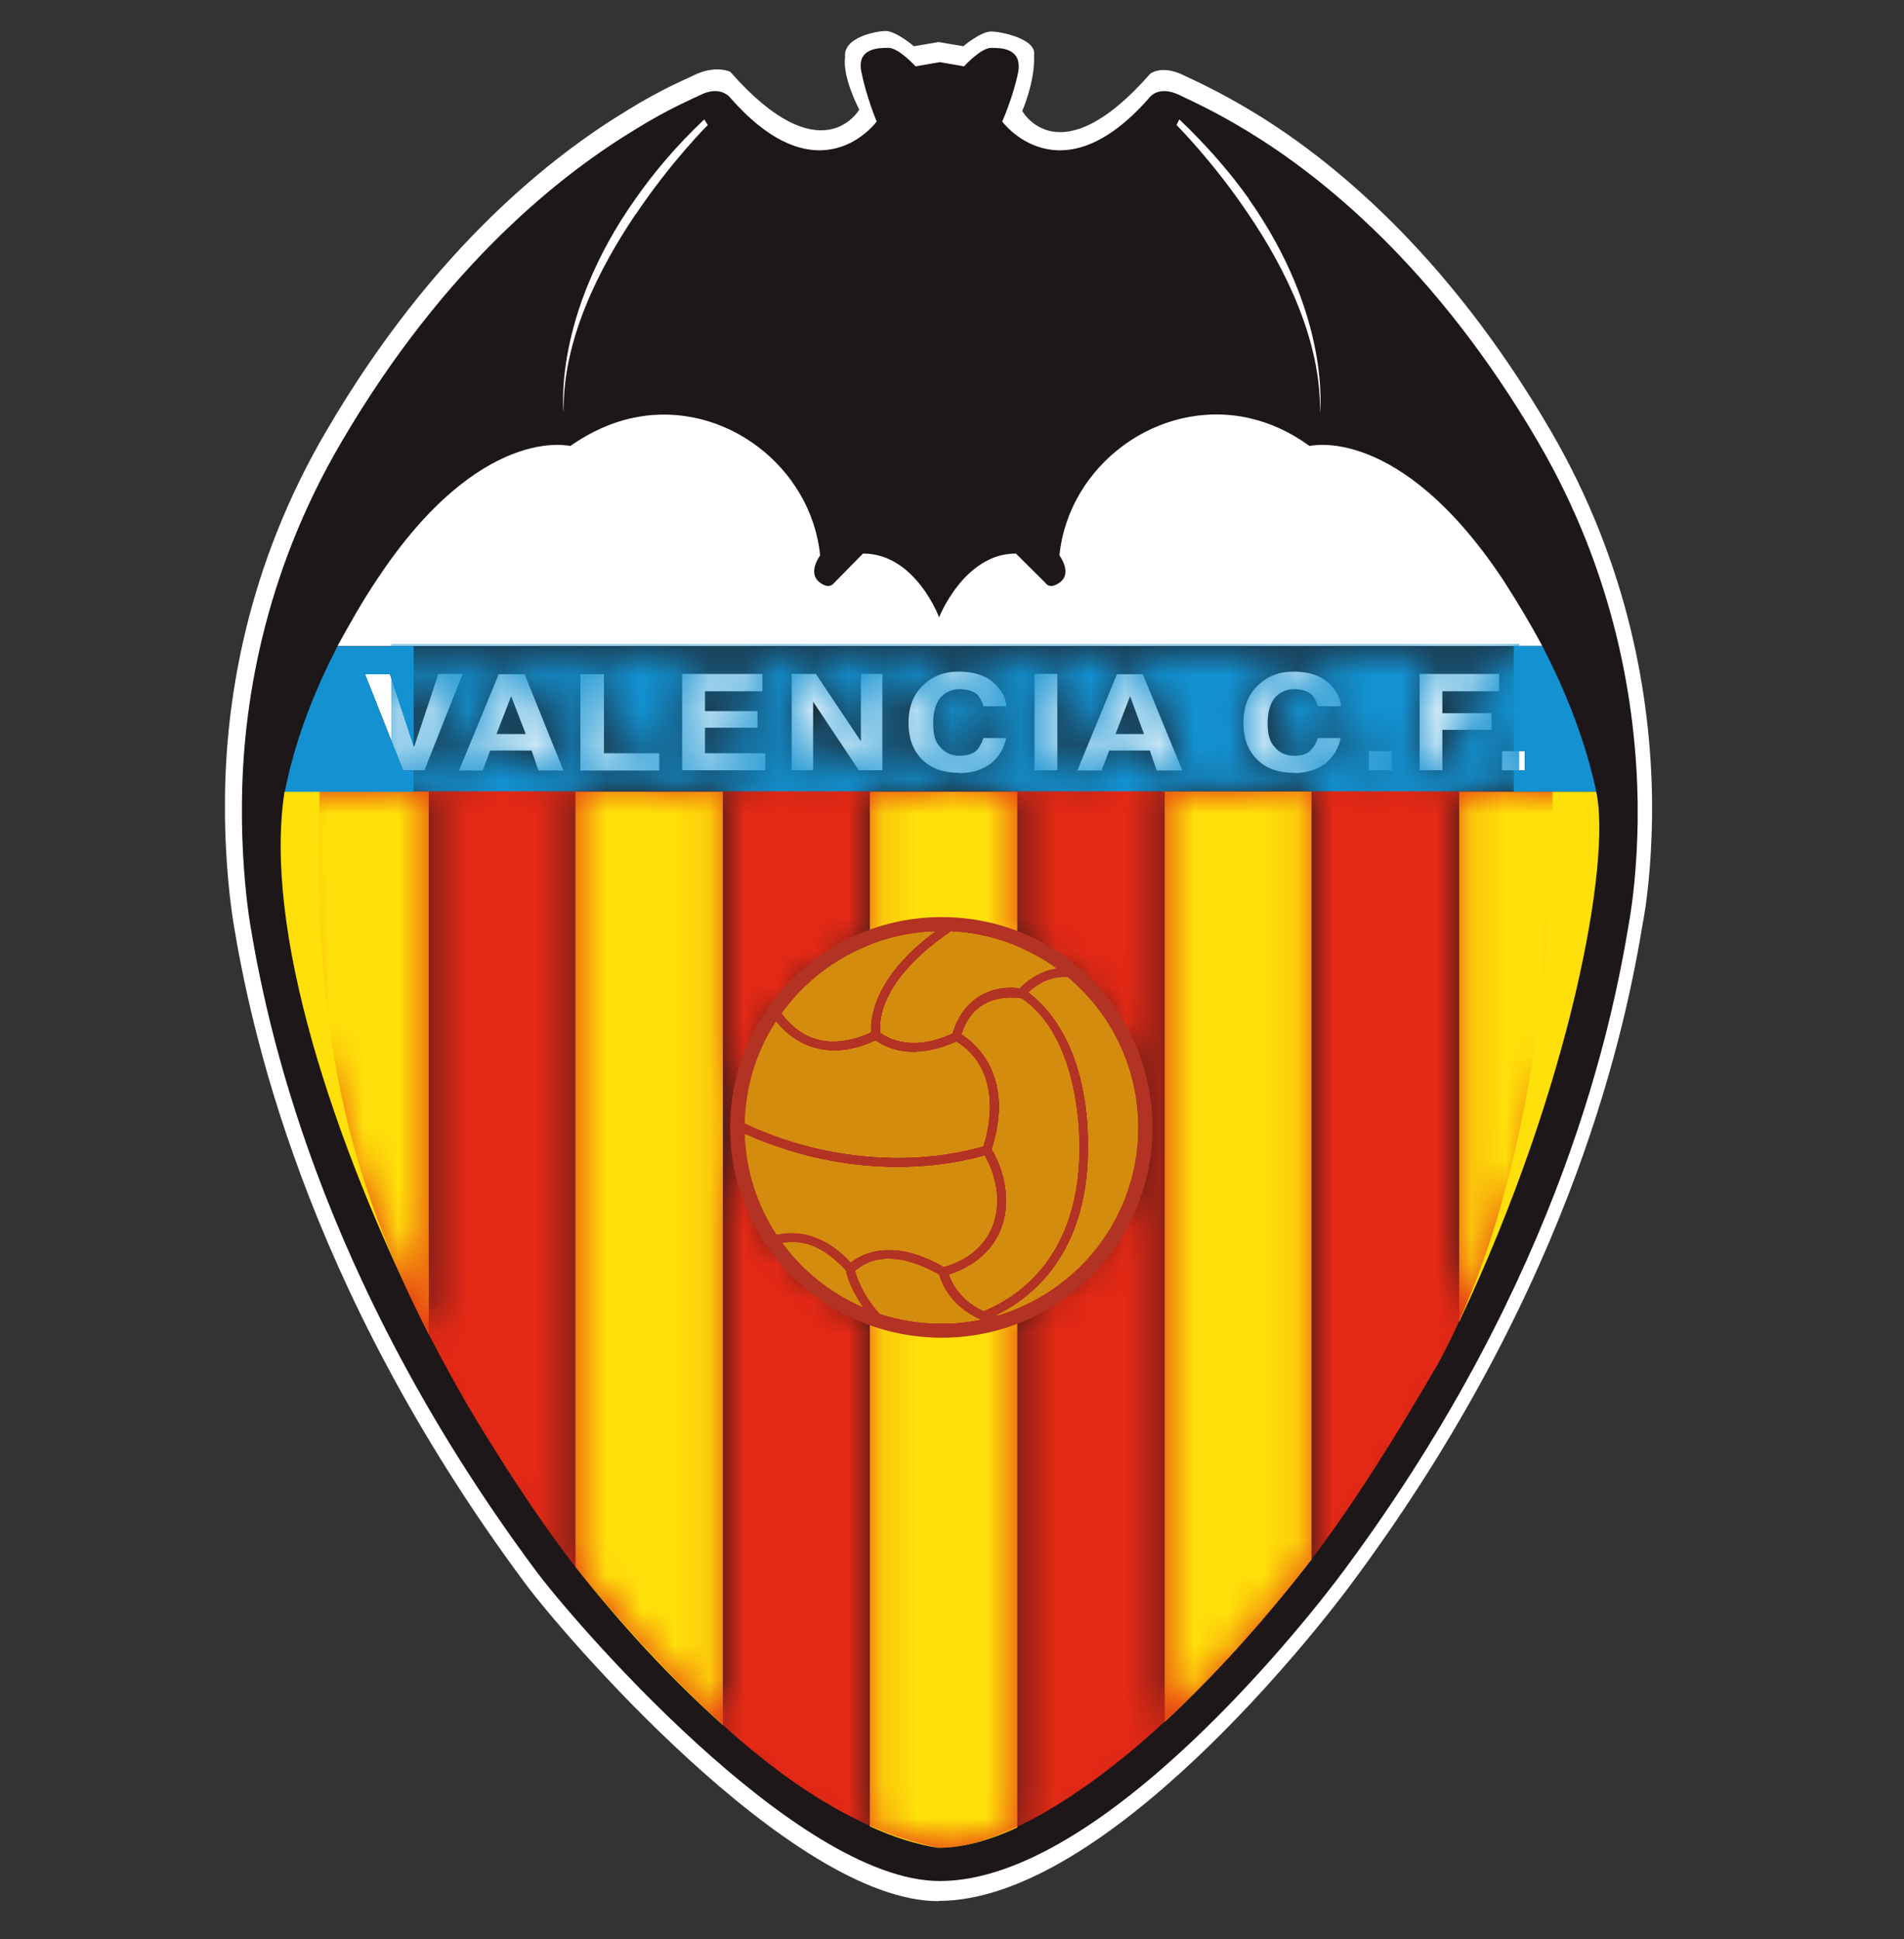
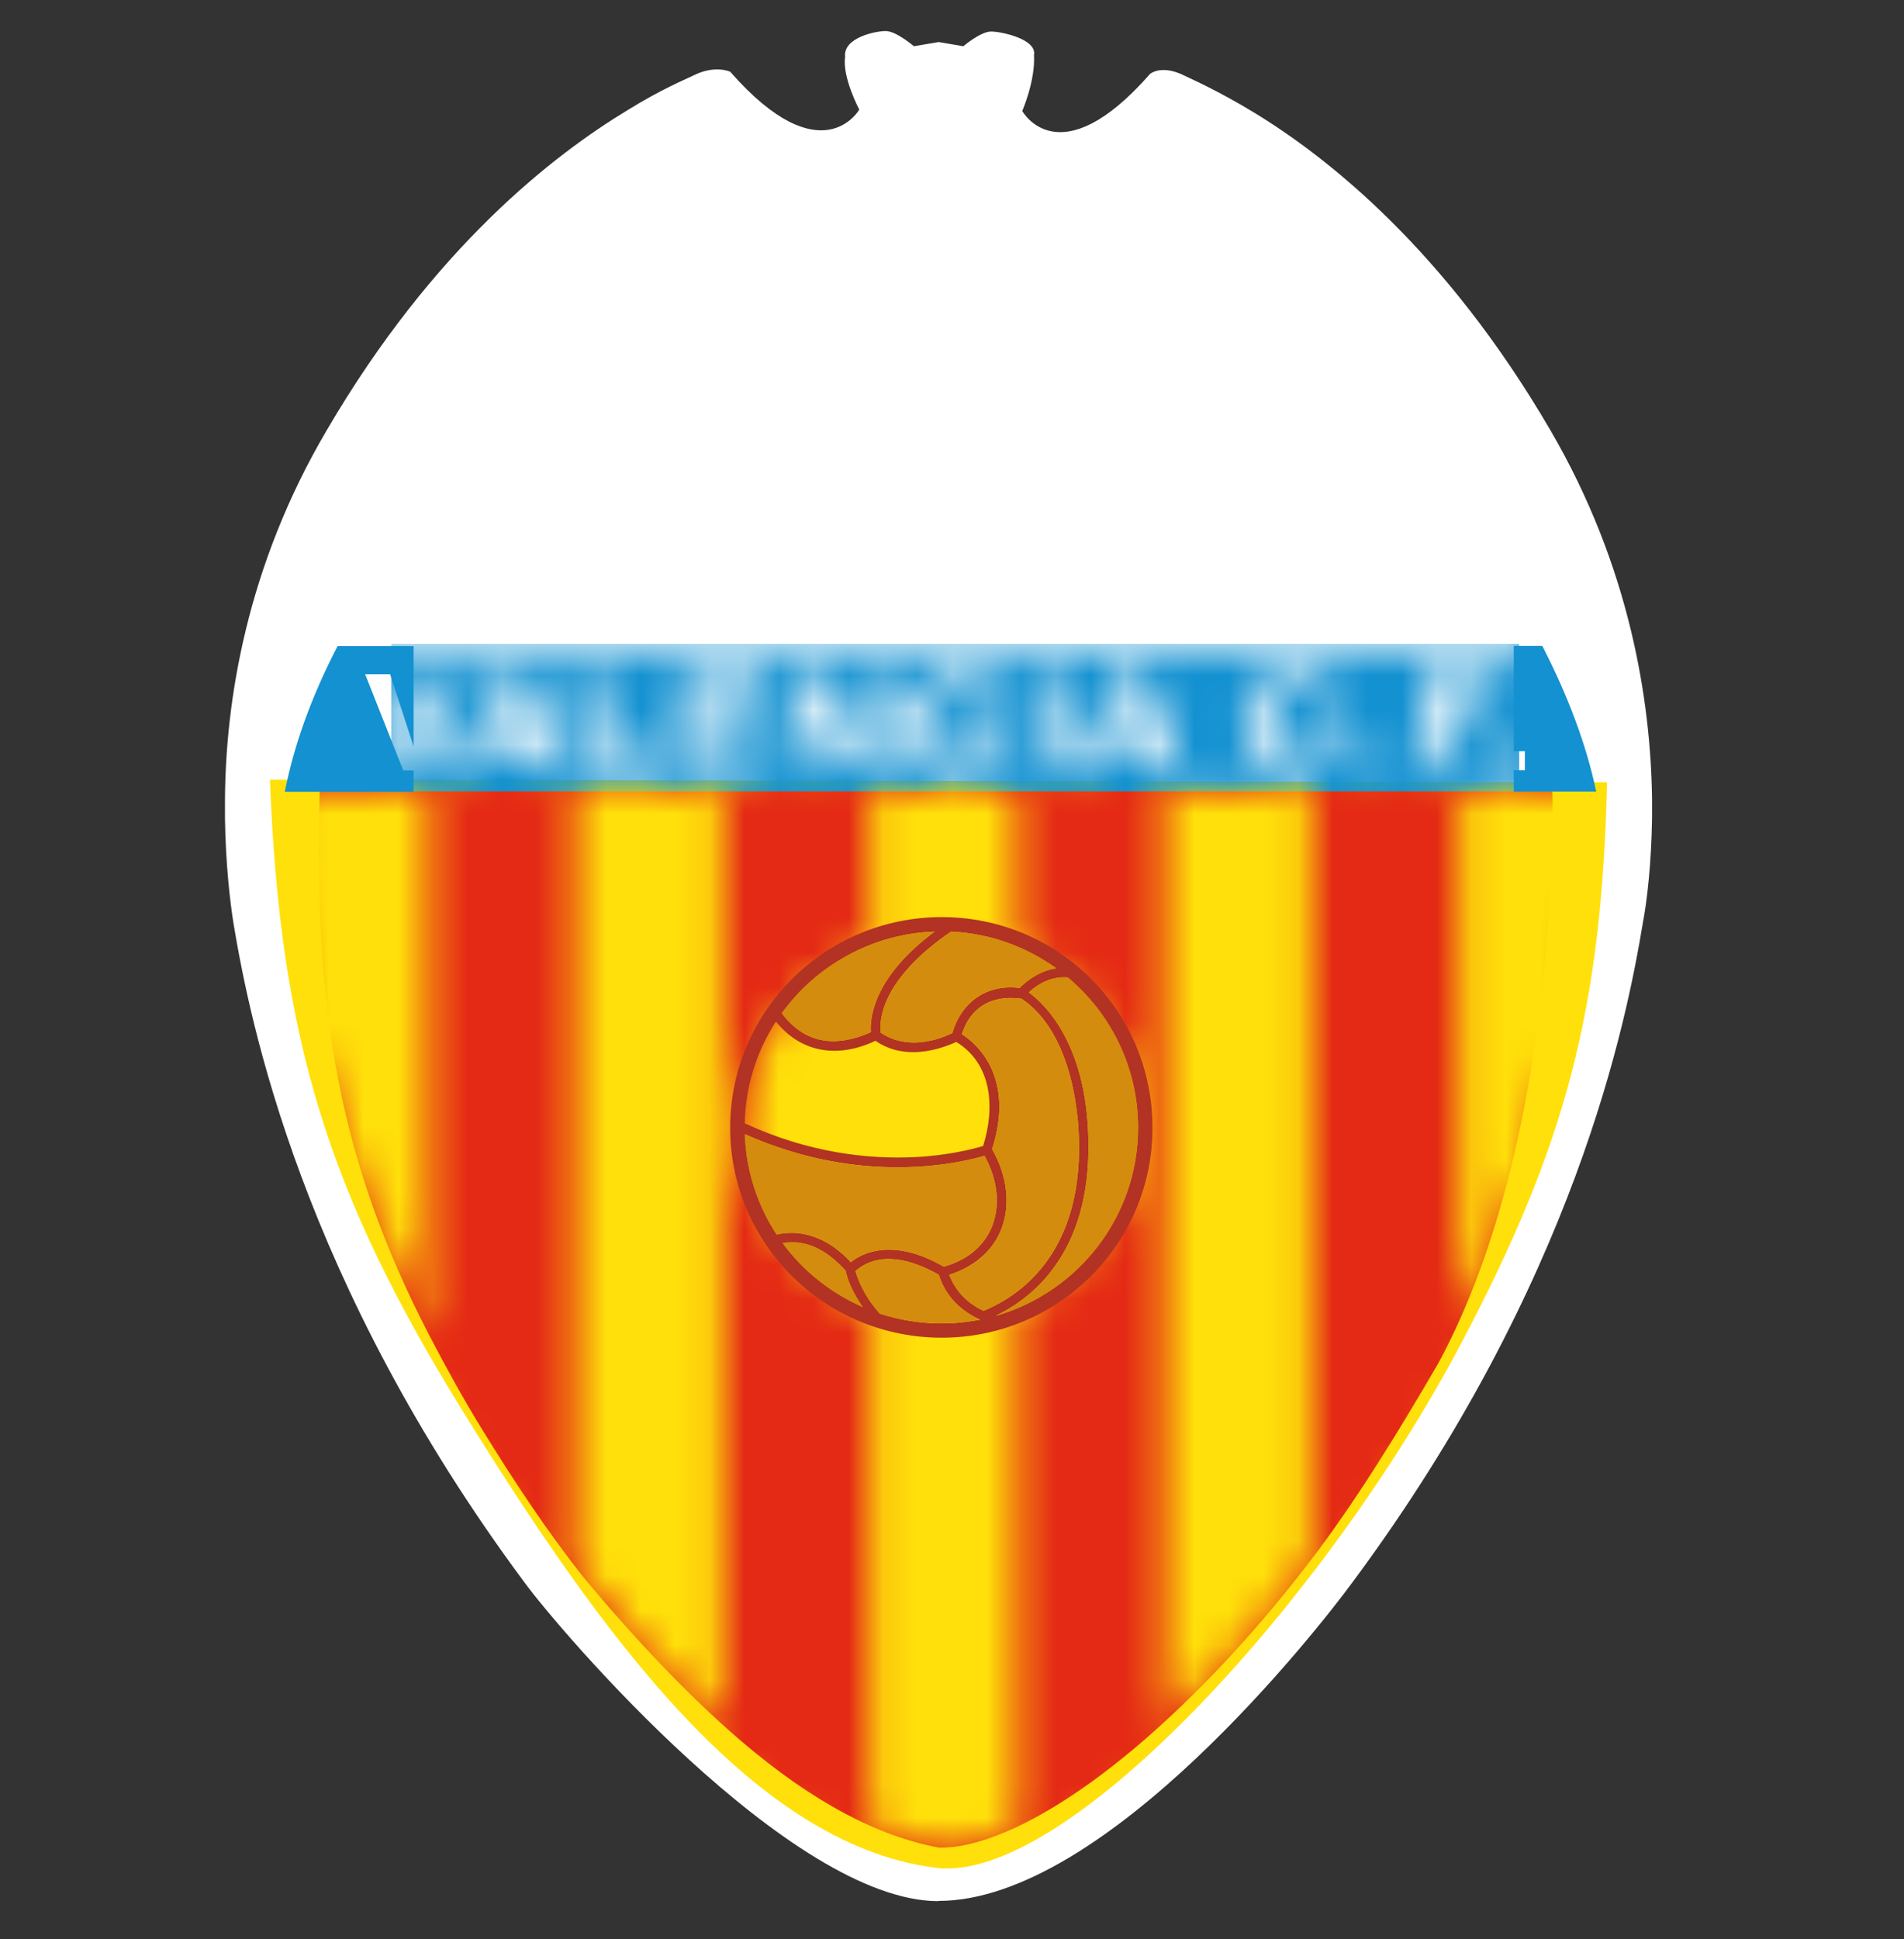
<svg xmlns="http://www.w3.org/2000/svg" width="55" height="56" viewBox="0 0 55 56" fill="none" class="h5bduc14ocr001ddGp">
  <rect x="0" y="0" width="55" height="56" fill="#333333" stroke="none" />
  <path d="M27.107 54.897C22.848 54.897 16.167 47.086 15.146 45.688C8.703 37.007 7.213 29.473 6.744 26.658C6.642 26.01 6.519 24.956 6.499 23.633V23.066C6.519 20.265 7.111 16.369 9.445 12.413C12.534 7.134 16.01 4.461 18.133 3.178C19.113 2.571 19.813 2.287 20.017 2.186C20.65 1.862 21.092 2.071 21.092 2.071C23.732 5.075 24.821 3.165 24.821 3.165C24.821 3.165 24.324 2.226 24.413 1.646C24.345 1.086 25.297 0.896 25.583 0.896C25.889 0.896 26.399 1.335 26.399 1.335L27.114 1.214L27.828 1.335C27.828 1.335 28.325 0.91 28.631 0.91C28.916 0.91 29.957 1.126 29.869 1.592C29.91 2.334 29.529 3.205 29.529 3.205C29.529 3.205 30.59 5.136 33.223 2.132C33.223 2.132 33.55 1.855 34.203 2.179C34.407 2.28 35.162 2.604 36.23 3.253C38.36 4.549 41.755 7.229 44.776 12.407C47.089 16.363 47.681 20.238 47.722 23.059V23.627C47.701 24.95 47.579 26.003 47.456 26.651C46.987 29.473 45.517 37 39.074 45.682C38.095 47.018 31.944 54.89 27.114 54.89" fill="white" />
  <path d="M46.109 20.751L7.798 19.738L15.915 10.638L40.02 9.477L46.109 20.751Z" fill="white" />
  <path d="M27.148 54.316C22.984 54.316 16.445 46.681 15.445 45.31C9.145 36.818 7.683 29.452 7.227 26.691C7.125 26.057 7.009 25.024 6.989 23.734V23.181C7.009 20.44 7.587 16.633 9.866 12.758C12.887 7.6 16.289 4.981 18.371 3.725C19.33 3.131 20.011 2.854 20.208 2.753C20.827 2.435 21.106 2.834 21.106 2.834C23.685 5.77 25.324 3.509 25.324 3.509C25.324 3.509 25.025 2.793 24.882 2.078C24.739 1.382 25.386 1.382 25.664 1.382C25.964 1.382 26.447 1.916 26.447 1.916L27.148 1.794L27.848 1.916C27.848 1.916 28.331 1.382 28.631 1.382C28.91 1.382 29.529 1.382 29.413 2.078C29.27 2.793 28.951 3.509 28.951 3.509C28.951 3.509 30.611 5.77 33.189 2.834C33.189 2.834 33.448 2.435 34.087 2.753C34.285 2.854 35.026 3.171 36.067 3.806C38.149 5.075 41.469 7.694 44.429 12.758C46.688 16.626 47.266 20.42 47.307 23.181V23.734C47.286 25.024 47.164 26.057 47.048 26.691C46.585 29.452 45.15 36.811 38.85 45.31C37.89 46.62 31.876 54.316 27.148 54.316ZM36.067 5.73C35.543 4.994 34.883 4.224 34.067 3.448L33.985 3.61C33.985 3.61 35.026 4.643 36.067 6.189C37.128 7.755 38.169 9.841 38.129 11.927C38.129 11.927 38.469 9.146 36.067 5.737M18.364 6.189C19.405 4.643 20.446 3.61 20.446 3.61L20.344 3.448C19.521 4.224 18.881 4.994 18.364 5.73C15.942 9.146 16.282 11.92 16.282 11.92C16.241 9.834 17.303 7.755 18.364 6.182M46.109 22.863H42.15V38.168C45.381 31.349 46.551 24.841 46.109 22.863ZM9.744 18.651H44.551C44.211 18.016 43.83 17.382 43.408 16.727C40.408 12.224 37.829 12.879 37.829 12.879C37.251 12.46 36.673 12.204 36.067 12.069C33.448 11.495 30.862 13.439 30.604 16.038C30.604 16.038 30.964 16.518 30.645 16.794C30.325 17.051 30.202 16.835 30.202 16.835L29.345 15.984C27.848 15.984 27.127 17.827 27.127 17.827C27.127 17.827 26.447 15.984 24.93 15.984L24.093 16.835C24.093 16.835 23.95 17.051 23.651 16.794C23.331 16.518 23.691 16.038 23.691 16.038C23.433 13.48 20.929 11.556 18.371 12.049C17.731 12.17 17.092 12.447 16.473 12.879C16.473 12.879 13.874 12.224 10.894 16.727C10.452 17.382 10.091 18.037 9.751 18.651M12.384 38.526V22.857H8.22C7.608 26.806 9.56 32.882 12.384 38.526ZM20.881 49.813V22.863H16.622V45.243C17.949 46.93 19.412 48.503 20.881 49.813ZM29.386 52.763V37.783C31.434 36.932 32.876 34.92 32.876 32.565C32.876 30.208 31.434 28.183 29.386 27.333V22.863H25.127V27.292C23.011 28.116 21.514 30.161 21.514 32.571C21.514 34.981 23.011 37.007 25.127 37.83V52.736C25.814 53.053 26.481 53.263 27.107 53.357C27.801 53.357 28.576 53.148 29.386 52.77M33.645 22.863V49.718C35.108 48.368 36.564 46.741 37.884 45.033V22.857H33.645V22.863ZM32.624 21.196H32.223L32.645 20.102L33.046 21.196H32.624ZM14.765 21.196H14.343L14.765 20.102L15.187 21.196H14.765Z" fill="white" />
  <path d="M27.148 54.316C22.984 54.316 16.445 46.681 15.445 45.31C9.145 36.818 7.683 29.452 7.227 26.691C7.125 26.057 7.009 25.024 6.989 23.734V23.181C7.009 20.44 7.587 16.633 9.866 12.758C12.887 7.6 16.289 4.981 18.371 3.725C19.33 3.131 20.011 2.854 20.208 2.753C20.827 2.435 21.106 2.834 21.106 2.834C23.685 5.77 25.324 3.509 25.324 3.509C25.324 3.509 25.025 2.793 24.882 2.078C24.739 1.382 25.386 1.382 25.664 1.382C25.964 1.382 26.447 1.916 26.447 1.916L27.148 1.794L27.848 1.916C27.848 1.916 28.331 1.382 28.631 1.382C28.91 1.382 29.529 1.382 29.413 2.078C29.27 2.793 28.951 3.509 28.951 3.509C28.951 3.509 30.611 5.77 33.189 2.834C33.189 2.834 33.448 2.435 34.087 2.753C34.285 2.854 35.026 3.171 36.067 3.806C38.149 5.075 41.469 7.694 44.429 12.758C46.688 16.626 47.266 20.42 47.307 23.181V23.734C47.286 25.024 47.164 26.057 47.048 26.691C46.585 29.452 45.15 36.811 38.85 45.31C37.89 46.62 31.876 54.316 27.148 54.316ZM36.067 5.73C35.543 4.994 34.883 4.224 34.067 3.448L33.985 3.61C33.985 3.61 35.026 4.643 36.067 6.189C37.128 7.755 38.169 9.841 38.129 11.927C38.129 11.927 38.469 9.146 36.067 5.737V5.73ZM18.364 6.189C19.405 4.643 20.446 3.61 20.446 3.61L20.344 3.448C19.521 4.224 18.881 4.994 18.364 5.73C15.942 9.146 16.282 11.92 16.282 11.92C16.241 9.834 17.303 7.755 18.364 6.182V6.189ZM46.109 22.863H42.15V38.168C45.381 31.349 46.551 24.841 46.109 22.863ZM9.744 18.651H44.551C44.211 18.016 43.83 17.382 43.408 16.727C40.408 12.224 37.829 12.879 37.829 12.879C37.251 12.46 36.673 12.204 36.067 12.069C33.448 11.495 30.862 13.439 30.604 16.038C30.604 16.038 30.964 16.518 30.645 16.794C30.325 17.051 30.202 16.835 30.202 16.835L29.345 15.984C27.848 15.984 27.127 17.827 27.127 17.827C27.127 17.827 26.447 15.984 24.93 15.984L24.093 16.835C24.093 16.835 23.95 17.051 23.651 16.794C23.331 16.518 23.691 16.038 23.691 16.038C23.433 13.48 20.929 11.556 18.371 12.049C17.731 12.17 17.092 12.447 16.473 12.879C16.473 12.879 13.874 12.224 10.894 16.727C10.452 17.382 10.091 18.037 9.751 18.651H9.744ZM12.384 38.526V22.857H8.22C7.608 26.806 9.56 32.882 12.384 38.526ZM20.881 49.813V22.863H16.622V45.243C17.949 46.93 19.412 48.503 20.881 49.813ZM29.386 52.763V37.783C31.434 36.932 32.876 34.92 32.876 32.565C32.876 30.208 31.434 28.183 29.386 27.333V22.863H25.127V27.292C23.011 28.116 21.514 30.161 21.514 32.571C21.514 34.981 23.011 37.007 25.127 37.83V52.736C25.814 53.053 26.481 53.263 27.107 53.357C27.801 53.357 28.576 53.148 29.386 52.77V52.763ZM33.645 22.863V49.718C35.108 48.368 36.564 46.741 37.884 45.033V22.857H33.645V22.863ZM32.624 21.196H32.223L32.645 20.102L33.046 21.196H32.624ZM14.765 21.196H14.343L14.765 20.102L15.187 21.196H14.765Z" stroke="white" stroke-width="0.108" stroke-linecap="round" stroke-linejoin="round" />
  <path fill-rule="evenodd" clip-rule="evenodd" d="M27.256 53.951C31.06 54.1 38.299 46.154 42.17 38.863C45.245 33.057 46.266 29.142 46.422 22.587L7.798 22.513C8.084 29.952 9.458 34.441 13.391 40.787C17.31 47.113 21.814 53.438 27.256 53.958" fill="#FFE00A" />
-   <path d="M32.624 19.468H32.264L31.121 22.249H31.822L32.039 21.675H33.216L33.414 22.249H34.155L33.012 19.468H32.611H32.624ZM14.765 19.468H14.405L13.261 22.249H13.942L14.159 21.675H15.357L15.554 22.249H16.276L15.153 19.468H14.752H14.765ZM11.642 22.242H12.261L13.364 19.461H12.663L11.962 21.567L11.261 19.461H10.54L11.642 22.242ZM19.044 21.75H17.446V19.468H16.765V22.249H19.044V21.75ZM22.106 21.75H20.364V21.014H21.882V20.535H20.364V19.961H22.024V19.461H19.704V22.242H22.106V21.743V21.75ZM23.487 20.258L24.807 22.242H25.488V19.461H24.868V21.405L23.569 19.461H22.868V22.242H23.487V20.258ZM27.726 22.323C28.087 22.323 28.386 22.222 28.624 22.047C28.862 21.851 29.005 21.608 29.066 21.311H28.406C28.365 21.453 28.304 21.547 28.25 21.628C28.127 21.77 27.95 21.824 27.712 21.824C27.495 21.824 27.311 21.743 27.175 21.588C27.012 21.432 26.957 21.21 26.957 20.892C26.957 20.575 27.018 20.339 27.154 20.156C27.297 19.994 27.495 19.9 27.712 19.9C27.95 19.9 28.134 19.961 28.25 20.075C28.311 20.156 28.372 20.258 28.406 20.393H29.066C29.066 20.21 28.985 20.035 28.849 19.873C28.61 19.556 28.229 19.394 27.685 19.394C27.284 19.394 26.964 19.515 26.705 19.751C26.406 20.008 26.243 20.386 26.243 20.865C26.243 21.345 26.386 21.682 26.644 21.939C26.903 22.195 27.263 22.317 27.726 22.317M29.883 22.242H30.543V19.461H29.883V22.242ZM37.387 22.323C37.748 22.323 38.047 22.222 38.285 22.047C38.523 21.851 38.666 21.608 38.727 21.311H38.067C38.026 21.453 37.965 21.547 37.89 21.628C37.788 21.77 37.611 21.824 37.373 21.824C37.156 21.824 36.972 21.743 36.836 21.588C36.679 21.432 36.618 21.21 36.618 20.892C36.618 20.575 36.679 20.339 36.816 20.156C36.958 19.994 37.156 19.9 37.373 19.9C37.611 19.9 37.795 19.961 37.911 20.075C37.972 20.156 38.033 20.258 38.074 20.393H38.734C38.734 20.21 38.653 20.035 38.516 19.873C38.278 19.556 37.897 19.394 37.36 19.394C36.958 19.394 36.639 19.515 36.38 19.751C36.081 20.008 35.917 20.386 35.917 20.865C35.917 21.345 36.06 21.682 36.319 21.939C36.577 22.195 36.938 22.317 37.401 22.317M39.544 22.242H40.204V21.689H39.544V22.242ZM41.666 21.075H43.088V20.595H41.666V19.961H43.306V19.461H41.007V22.242H41.666V21.075ZM43.388 22.242H44.048V21.689H43.388V22.242ZM27.148 54.316C22.984 54.316 16.445 46.681 15.445 45.31C9.145 36.818 7.683 29.452 7.227 26.691C7.125 26.057 7.009 25.024 6.989 23.734V23.181C7.009 20.44 7.587 16.633 9.866 12.758C12.887 7.6 16.289 4.981 18.371 3.725C19.33 3.131 20.011 2.854 20.208 2.753C20.827 2.435 21.106 2.834 21.106 2.834C23.685 5.77 25.324 3.509 25.324 3.509C25.324 3.509 25.025 2.793 24.882 2.078C24.739 1.382 25.386 1.382 25.664 1.382C25.964 1.382 26.447 1.916 26.447 1.916L27.148 1.794L27.848 1.916C27.848 1.916 28.331 1.382 28.631 1.382C28.91 1.382 29.529 1.382 29.413 2.078C29.27 2.793 28.951 3.509 28.951 3.509C28.951 3.509 30.611 5.77 33.189 2.834C33.189 2.834 33.448 2.435 34.087 2.753C34.285 2.854 35.026 3.171 36.067 3.806C38.149 5.075 41.469 7.694 44.429 12.758C46.688 16.626 47.266 20.42 47.307 23.181V23.734C47.286 25.024 47.164 26.057 47.048 26.691C46.585 29.452 45.15 36.811 38.85 45.31C37.89 46.62 31.876 54.316 27.148 54.316ZM36.067 5.73C35.543 4.994 34.883 4.224 34.067 3.448L33.985 3.61C33.985 3.61 35.026 4.643 36.067 6.189C37.128 7.755 38.169 9.841 38.129 11.927C38.129 11.927 38.469 9.146 36.067 5.737M18.364 6.189C19.405 4.643 20.446 3.61 20.446 3.61L20.344 3.448C19.521 4.224 18.881 4.994 18.364 5.73C15.942 9.146 16.282 11.92 16.282 11.92C16.241 9.834 17.303 7.755 18.364 6.182M46.109 22.863H42.15V38.168C45.381 31.349 46.551 24.841 46.109 22.863ZM9.744 18.651H44.551C44.211 18.016 43.83 17.382 43.408 16.727C40.408 12.224 37.829 12.879 37.829 12.879C37.251 12.46 36.673 12.204 36.067 12.069C33.448 11.495 30.862 13.439 30.604 16.038C30.604 16.038 30.964 16.518 30.645 16.794C30.325 17.051 30.202 16.835 30.202 16.835L29.345 15.984C27.848 15.984 27.127 17.827 27.127 17.827C27.127 17.827 26.447 15.984 24.93 15.984L24.093 16.835C24.093 16.835 23.95 17.051 23.651 16.794C23.331 16.518 23.691 16.038 23.691 16.038C23.433 13.48 20.929 11.556 18.371 12.049C17.731 12.17 17.092 12.447 16.473 12.879C16.473 12.879 13.874 12.224 10.894 16.727C10.452 17.382 10.091 18.037 9.751 18.651M12.384 38.526V22.857H8.22C7.608 26.806 9.56 32.882 12.384 38.526ZM20.881 49.813V22.863H16.622V45.243C17.949 46.93 19.412 48.503 20.881 49.813ZM29.386 52.763V37.783C31.434 36.932 32.876 34.92 32.876 32.565C32.876 30.208 31.434 28.183 29.386 27.333V22.863H25.127V27.292C23.011 28.116 21.514 30.161 21.514 32.571C21.514 34.981 23.011 37.007 25.127 37.83V52.736C25.814 53.053 26.481 53.263 27.107 53.357C27.801 53.357 28.576 53.148 29.386 52.77M33.645 22.863V49.718C35.108 48.368 36.564 46.741 37.884 45.033V22.857H33.645V22.863ZM32.624 21.196H32.223L32.645 20.102L33.046 21.196H32.624ZM14.765 21.196H14.343L14.765 20.102L15.187 21.196H14.765Z" fill="#1D171A" />
  <mask id="h5bduc14ocr001ddGp_mask0_257_2477" style="mask-type:luminance" maskUnits="userSpaceOnUse" x="6" y="1" width="42" height="54">
    <path d="M14.343 21.196H15.18L14.758 20.103L14.336 21.196H14.343ZM32.223 21.196H33.046L32.645 20.103L32.223 21.196ZM8.22 22.864H12.384V38.532C9.56 32.896 7.608 26.82 8.22 22.864ZM16.622 45.243V22.864H20.881V49.813C19.405 48.504 17.949 46.931 16.622 45.243ZM25.127 52.73V37.824C23.011 37 21.514 34.955 21.514 32.565C21.514 30.175 23.011 28.109 25.127 27.286V22.857H29.386V27.326C31.434 28.177 32.876 30.195 32.876 32.558C32.876 34.921 31.434 36.919 29.386 37.776V52.757C28.57 53.135 27.801 53.344 27.107 53.344C26.481 53.249 25.814 53.04 25.127 52.723M33.645 22.864H37.884V45.04C36.564 46.748 35.108 48.368 33.645 49.725V22.871V22.864ZM42.15 22.864H46.109C46.551 24.849 45.381 31.35 42.15 38.168V22.864ZM39.544 21.689H40.204V22.243H39.544V21.689ZM43.388 21.689H44.048V22.243H43.388V21.689ZM12.663 19.468H13.364L12.261 22.25H11.642L10.54 19.468H11.261L11.962 21.574L12.663 19.468ZM14.405 19.468H15.166L16.289 22.25H15.568L15.371 21.676H14.173L13.955 22.25H13.275L14.418 19.468H14.405ZM16.765 19.468H17.446V21.75H19.044V22.25H16.765V19.468ZM19.704 19.468H22.024V19.968H20.364V20.541H21.882V21.021H20.364V21.757H22.106V22.256H19.704V19.475V19.468ZM24.862 19.468H25.481V22.25H24.8L23.48 20.265V22.25H22.861V19.468H23.562L24.862 21.412V19.468ZM29.883 19.468H30.543V22.25H29.883V19.468ZM32.264 19.468H33.026L34.169 22.25H33.427L33.23 21.676H32.053L31.835 22.25H31.134L32.278 19.468H32.264ZM41.007 19.468H43.306V19.968H41.666V20.602H43.088V21.082H41.666V22.256H41.007V19.475V19.468ZM26.644 21.946C26.386 21.689 26.243 21.331 26.243 20.872C26.243 20.413 26.399 20.022 26.705 19.759C26.964 19.522 27.284 19.401 27.685 19.401C28.223 19.401 28.604 19.563 28.849 19.88C28.991 20.042 29.066 20.218 29.066 20.4H28.406C28.365 20.258 28.304 20.163 28.25 20.082C28.127 19.961 27.95 19.907 27.712 19.907C27.495 19.907 27.291 20.008 27.154 20.163C27.012 20.339 26.957 20.582 26.957 20.899C26.957 21.217 27.018 21.433 27.175 21.595C27.318 21.757 27.495 21.831 27.712 21.831C27.95 21.831 28.134 21.77 28.25 21.635C28.311 21.554 28.372 21.46 28.406 21.318H29.066C29.005 21.615 28.869 21.851 28.624 22.054C28.386 22.229 28.087 22.331 27.726 22.331C27.263 22.331 26.903 22.209 26.644 21.953M36.305 21.946C36.047 21.689 35.904 21.331 35.904 20.872C35.904 20.413 36.067 20.022 36.366 19.759C36.625 19.522 36.945 19.401 37.346 19.401C37.884 19.401 38.265 19.563 38.503 19.88C38.646 20.042 38.721 20.218 38.721 20.4H38.06C38.02 20.258 37.959 20.163 37.897 20.082C37.775 19.961 37.598 19.907 37.36 19.907C37.142 19.907 36.938 20.008 36.802 20.163C36.659 20.339 36.605 20.582 36.605 20.899C36.605 21.217 36.666 21.433 36.822 21.595C36.965 21.757 37.142 21.831 37.36 21.831C37.598 21.831 37.782 21.77 37.877 21.635C37.959 21.554 38.02 21.46 38.054 21.318H38.714C38.652 21.615 38.516 21.851 38.271 22.054C38.033 22.229 37.734 22.331 37.373 22.331C36.911 22.331 36.55 22.209 36.292 21.953M30.645 16.788C30.964 16.511 30.604 16.032 30.604 16.032C30.862 13.433 33.441 11.489 36.067 12.062C36.666 12.204 37.244 12.461 37.829 12.873C37.829 12.873 40.408 12.218 43.408 16.721C43.83 17.375 44.211 18.01 44.551 18.645H9.744C10.084 18.03 10.445 17.375 10.887 16.721C13.867 12.218 16.466 12.873 16.466 12.873C17.085 12.434 17.725 12.157 18.364 12.042C20.922 11.543 23.426 13.473 23.684 16.032C23.684 16.032 23.324 16.511 23.644 16.788C23.943 17.045 24.086 16.829 24.086 16.829L24.923 15.978C26.44 15.978 27.12 17.821 27.12 17.821C27.12 17.821 27.841 15.978 29.338 15.978L30.196 16.829C30.196 16.829 30.243 16.916 30.359 16.916C30.427 16.916 30.515 16.889 30.638 16.788M18.364 5.73C18.881 4.994 19.528 4.225 20.344 3.448L20.446 3.61C20.446 3.61 19.405 4.643 18.364 6.189C17.303 7.755 16.241 9.841 16.282 11.928C16.282 11.928 15.942 9.146 18.364 5.737M36.067 6.189C35.026 4.643 33.985 3.61 33.985 3.61L34.067 3.448C34.89 4.225 35.55 4.994 36.067 5.73C38.469 9.146 38.129 11.921 38.129 11.921C38.169 9.835 37.128 7.755 36.067 6.183M27.842 1.923L27.141 1.801L26.44 1.923C26.44 1.923 25.957 1.389 25.658 1.389C25.379 1.389 24.739 1.389 24.875 2.085C25.018 2.8 25.317 3.516 25.317 3.516C25.317 3.516 23.678 5.777 21.099 2.841C21.099 2.841 20.82 2.443 20.201 2.76C20.004 2.861 19.323 3.138 18.364 3.732C16.282 4.981 12.88 7.6 9.86 12.765C7.58 16.633 7.002 20.447 6.982 23.188V23.741C7.002 25.031 7.125 26.064 7.22 26.698C7.683 29.459 9.138 36.818 15.439 45.317C16.439 46.688 22.977 54.323 27.141 54.323C31.869 54.323 37.884 46.627 38.843 45.317C45.143 36.825 46.585 29.459 47.041 26.698C47.164 26.064 47.279 25.031 47.3 23.741V23.188C47.259 20.427 46.681 16.64 44.422 12.765C41.462 7.701 38.142 5.082 36.06 3.813C35.019 3.178 34.278 2.861 34.08 2.76C33.441 2.443 33.182 2.841 33.182 2.841C30.604 5.777 28.944 3.516 28.944 3.516C28.944 3.516 29.264 2.8 29.406 2.085C29.529 1.389 28.903 1.389 28.624 1.389C28.325 1.389 27.842 1.923 27.842 1.923Z" fill="white" />
  </mask>
  <g mask="url(#h5bduc14ocr001ddGp_mask0_257_2477)">
    <path d="M43.884 18.591H11.302V23.033H43.884V18.591Z" fill="#1391D1" />
    <path fill-rule="evenodd" clip-rule="evenodd" d="M27.093 53.351C28.549 53.398 30.903 52.23 33.625 49.732C34.972 48.497 36.421 46.944 37.884 45.027C39.108 43.427 40.346 41.435 41.557 39.349C45.136 32.727 44.844 22.85 44.844 22.85H9.234C9.057 29.156 9.785 33.51 12.397 38.553C12.86 39.437 13.357 40.355 13.942 41.3C14.84 42.759 15.82 44.251 16.922 45.628C18.357 47.342 19.888 48.969 21.392 50.259C23.514 52.075 25.385 53.02 27.086 53.344" fill="#E42915" />
  </g>
  <path d="M28.413 37.851C28.991 37.608 31.148 36.629 31.169 33.199C31.182 31.795 30.822 29.716 29.508 28.838C28.617 28.717 28.018 29.115 27.787 29.864C28.154 30.094 29.345 31.046 28.658 33.186C28.685 33.226 28.706 33.267 28.726 33.307C29.325 34.448 29.202 35.846 27.998 36.554C27.814 36.663 27.624 36.75 27.42 36.811C27.617 37.317 27.978 37.648 28.413 37.851ZM27.202 38.627C23.828 38.627 21.092 35.913 21.092 32.565C21.092 29.216 23.828 26.482 27.202 26.482C30.577 26.482 33.291 29.196 33.291 32.565C33.291 35.933 30.556 38.627 27.202 38.627ZM22.603 35.893C23.195 36.696 23.991 37.337 24.923 37.743C24.698 37.419 24.494 37.034 24.426 36.69C23.936 36.156 23.344 35.771 22.603 35.893ZM21.514 32.74C21.548 33.814 21.882 34.806 22.433 35.65C23.256 35.461 24.018 35.832 24.576 36.446C24.875 36.203 25.767 35.711 27.263 36.575C28.794 36.149 29.134 34.698 28.474 33.442L28.44 33.375C27.848 33.55 24.95 34.293 21.514 32.747M22.412 29.5C21.861 30.35 21.535 31.356 21.514 32.436C23.392 33.307 25.113 33.469 26.372 33.415C27.331 33.375 28.087 33.186 28.399 33.091C28.74 32.004 28.672 30.729 27.624 30.087C26.875 30.425 25.991 30.546 25.29 30.053C24.236 30.553 23.195 30.418 22.46 29.554L22.419 29.507L22.412 29.5ZM26.998 26.901C25.175 26.968 23.576 27.88 22.582 29.257C22.603 29.291 22.637 29.331 22.671 29.372C23.351 30.175 24.222 30.222 25.154 29.804C25.127 29.432 25.202 28.231 26.998 26.901ZM30.515 27.961C29.651 27.34 28.604 26.955 27.474 26.901C26.596 27.495 25.488 28.494 25.433 29.628C25.433 29.709 25.433 29.77 25.433 29.81C25.467 29.837 25.501 29.858 25.535 29.878C26.148 30.236 26.889 30.128 27.508 29.831C27.76 28.96 28.481 28.406 29.454 28.528L29.529 28.453C29.808 28.197 30.148 28.015 30.515 27.961ZM28.801 37.986C31.155 37.297 32.876 35.13 32.876 32.565C32.876 30.816 32.087 29.264 30.849 28.224C30.427 28.183 30.026 28.372 29.719 28.656C30.175 28.987 31.475 30.195 31.441 33.206C31.42 36.399 29.61 37.581 28.78 37.986H28.794H28.801ZM27.202 38.215C27.583 38.215 27.951 38.175 28.311 38.107C27.801 37.878 27.379 37.493 27.168 36.953C27.148 36.892 27.127 36.845 27.12 36.811C26.331 36.365 25.399 36.109 24.712 36.703C24.732 36.777 24.766 36.879 24.814 36.993C24.916 37.243 25.1 37.581 25.413 37.932C25.977 38.114 26.576 38.215 27.202 38.215Z" fill="#B23223" />
  <path d="M28.413 37.851C28.991 37.608 31.148 36.629 31.168 33.199C31.182 31.795 30.822 29.716 29.508 28.838C28.617 28.717 28.018 29.115 27.787 29.864C28.154 30.094 29.345 31.046 28.658 33.186C28.685 33.226 28.706 33.267 28.726 33.307C29.325 34.448 29.202 35.846 27.998 36.554C27.814 36.663 27.624 36.75 27.42 36.811C27.617 37.317 27.978 37.648 28.413 37.851Z" fill="#D38C0E" />
  <path d="M22.603 35.893C23.195 36.696 23.991 37.338 24.923 37.743C24.698 37.419 24.494 37.034 24.426 36.69C23.936 36.156 23.344 35.771 22.603 35.893Z" fill="#D38C0E" />
  <path d="M21.514 32.74C21.548 33.814 21.882 34.806 22.433 35.65C23.256 35.461 24.018 35.832 24.576 36.446C24.875 36.203 25.766 35.711 27.263 36.575C28.794 36.149 29.134 34.698 28.474 33.442L28.44 33.375C27.848 33.55 24.95 34.293 21.514 32.747" fill="#D38C0E" />
-   <path d="M22.412 29.5C21.861 30.35 21.535 31.356 21.514 32.436C23.392 33.307 25.113 33.469 26.372 33.415C27.331 33.375 28.087 33.186 28.399 33.091C28.74 32.004 28.672 30.728 27.624 30.087C26.875 30.425 25.991 30.546 25.29 30.053C24.236 30.553 23.195 30.418 22.46 29.554L22.419 29.506L22.412 29.5Z" fill="#D38C0E" />
  <path d="M26.998 26.901C25.175 26.968 23.576 27.88 22.582 29.257C22.603 29.29 22.637 29.331 22.671 29.371C23.351 30.175 24.222 30.222 25.154 29.803C25.127 29.432 25.202 28.231 26.998 26.901Z" fill="#D38C0E" />
  <path d="M30.515 27.96C29.651 27.339 28.604 26.955 27.474 26.901C26.596 27.495 25.488 28.494 25.433 29.628C25.433 29.709 25.433 29.77 25.433 29.81C25.467 29.837 25.501 29.858 25.535 29.878C26.147 30.236 26.889 30.128 27.508 29.831C27.76 28.96 28.481 28.406 29.454 28.528L29.529 28.453C29.808 28.197 30.148 28.015 30.515 27.96Z" fill="#D38C0E" />
  <path d="M28.801 37.986C31.155 37.297 32.876 35.13 32.876 32.565C32.876 30.816 32.087 29.264 30.849 28.224C30.427 28.19 30.026 28.372 29.719 28.656C30.175 28.987 31.475 30.195 31.441 33.206C31.42 36.399 29.611 37.581 28.78 37.986H28.794H28.801Z" fill="#D38C0E" />
  <path d="M27.202 38.215C27.583 38.215 27.95 38.175 28.311 38.107C27.801 37.877 27.379 37.493 27.168 36.953C27.148 36.892 27.127 36.845 27.12 36.811C26.331 36.365 25.399 36.109 24.712 36.703C24.732 36.777 24.766 36.878 24.814 36.993C24.916 37.243 25.1 37.581 25.413 37.931C25.977 38.114 26.576 38.215 27.202 38.215Z" fill="#D38C0E" />
  <path fill-rule="evenodd" clip-rule="evenodd" d="M43.728 22.857H46.109C45.83 21.527 45.306 20.116 44.551 18.651H43.728V21.689H44.048V22.243H43.728V22.857Z" fill="#1391D1" />
  <path fill-rule="evenodd" clip-rule="evenodd" d="M8.227 22.864H11.948V22.249H11.649L10.547 19.468H11.268L11.948 21.554V18.658H9.751C8.989 20.13 8.492 21.52 8.227 22.864Z" fill="#1391D1" />
</svg>